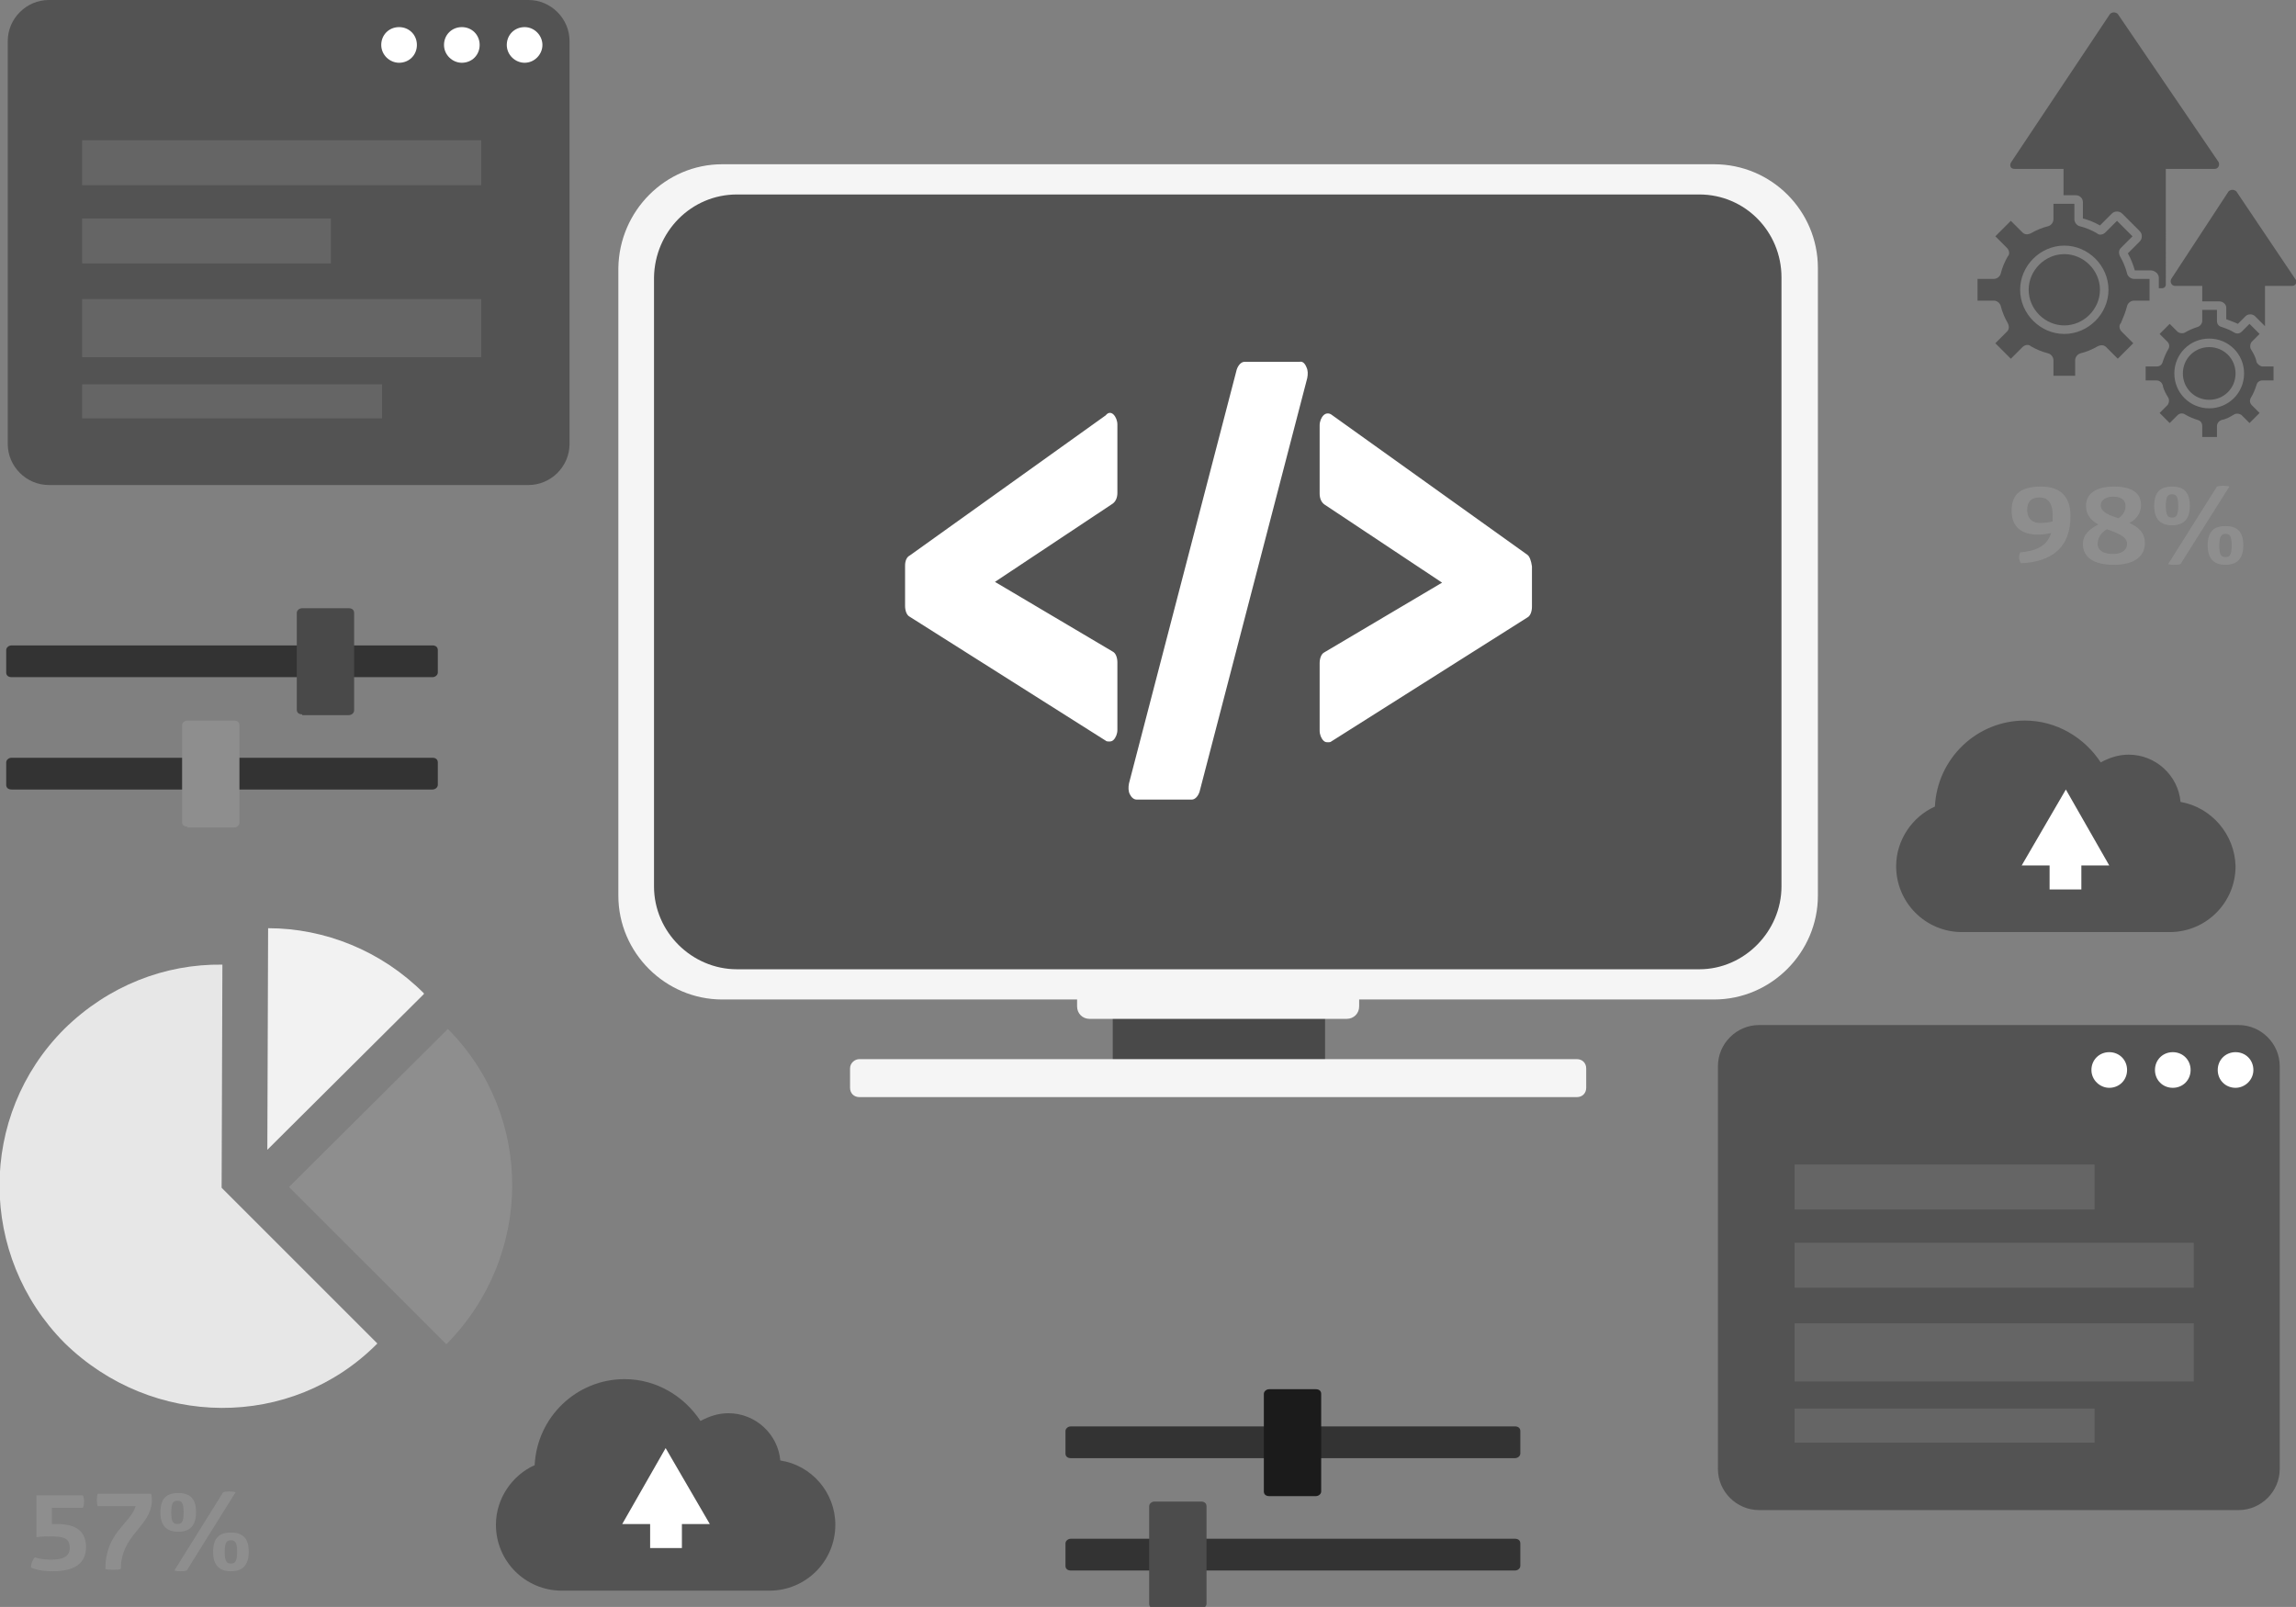
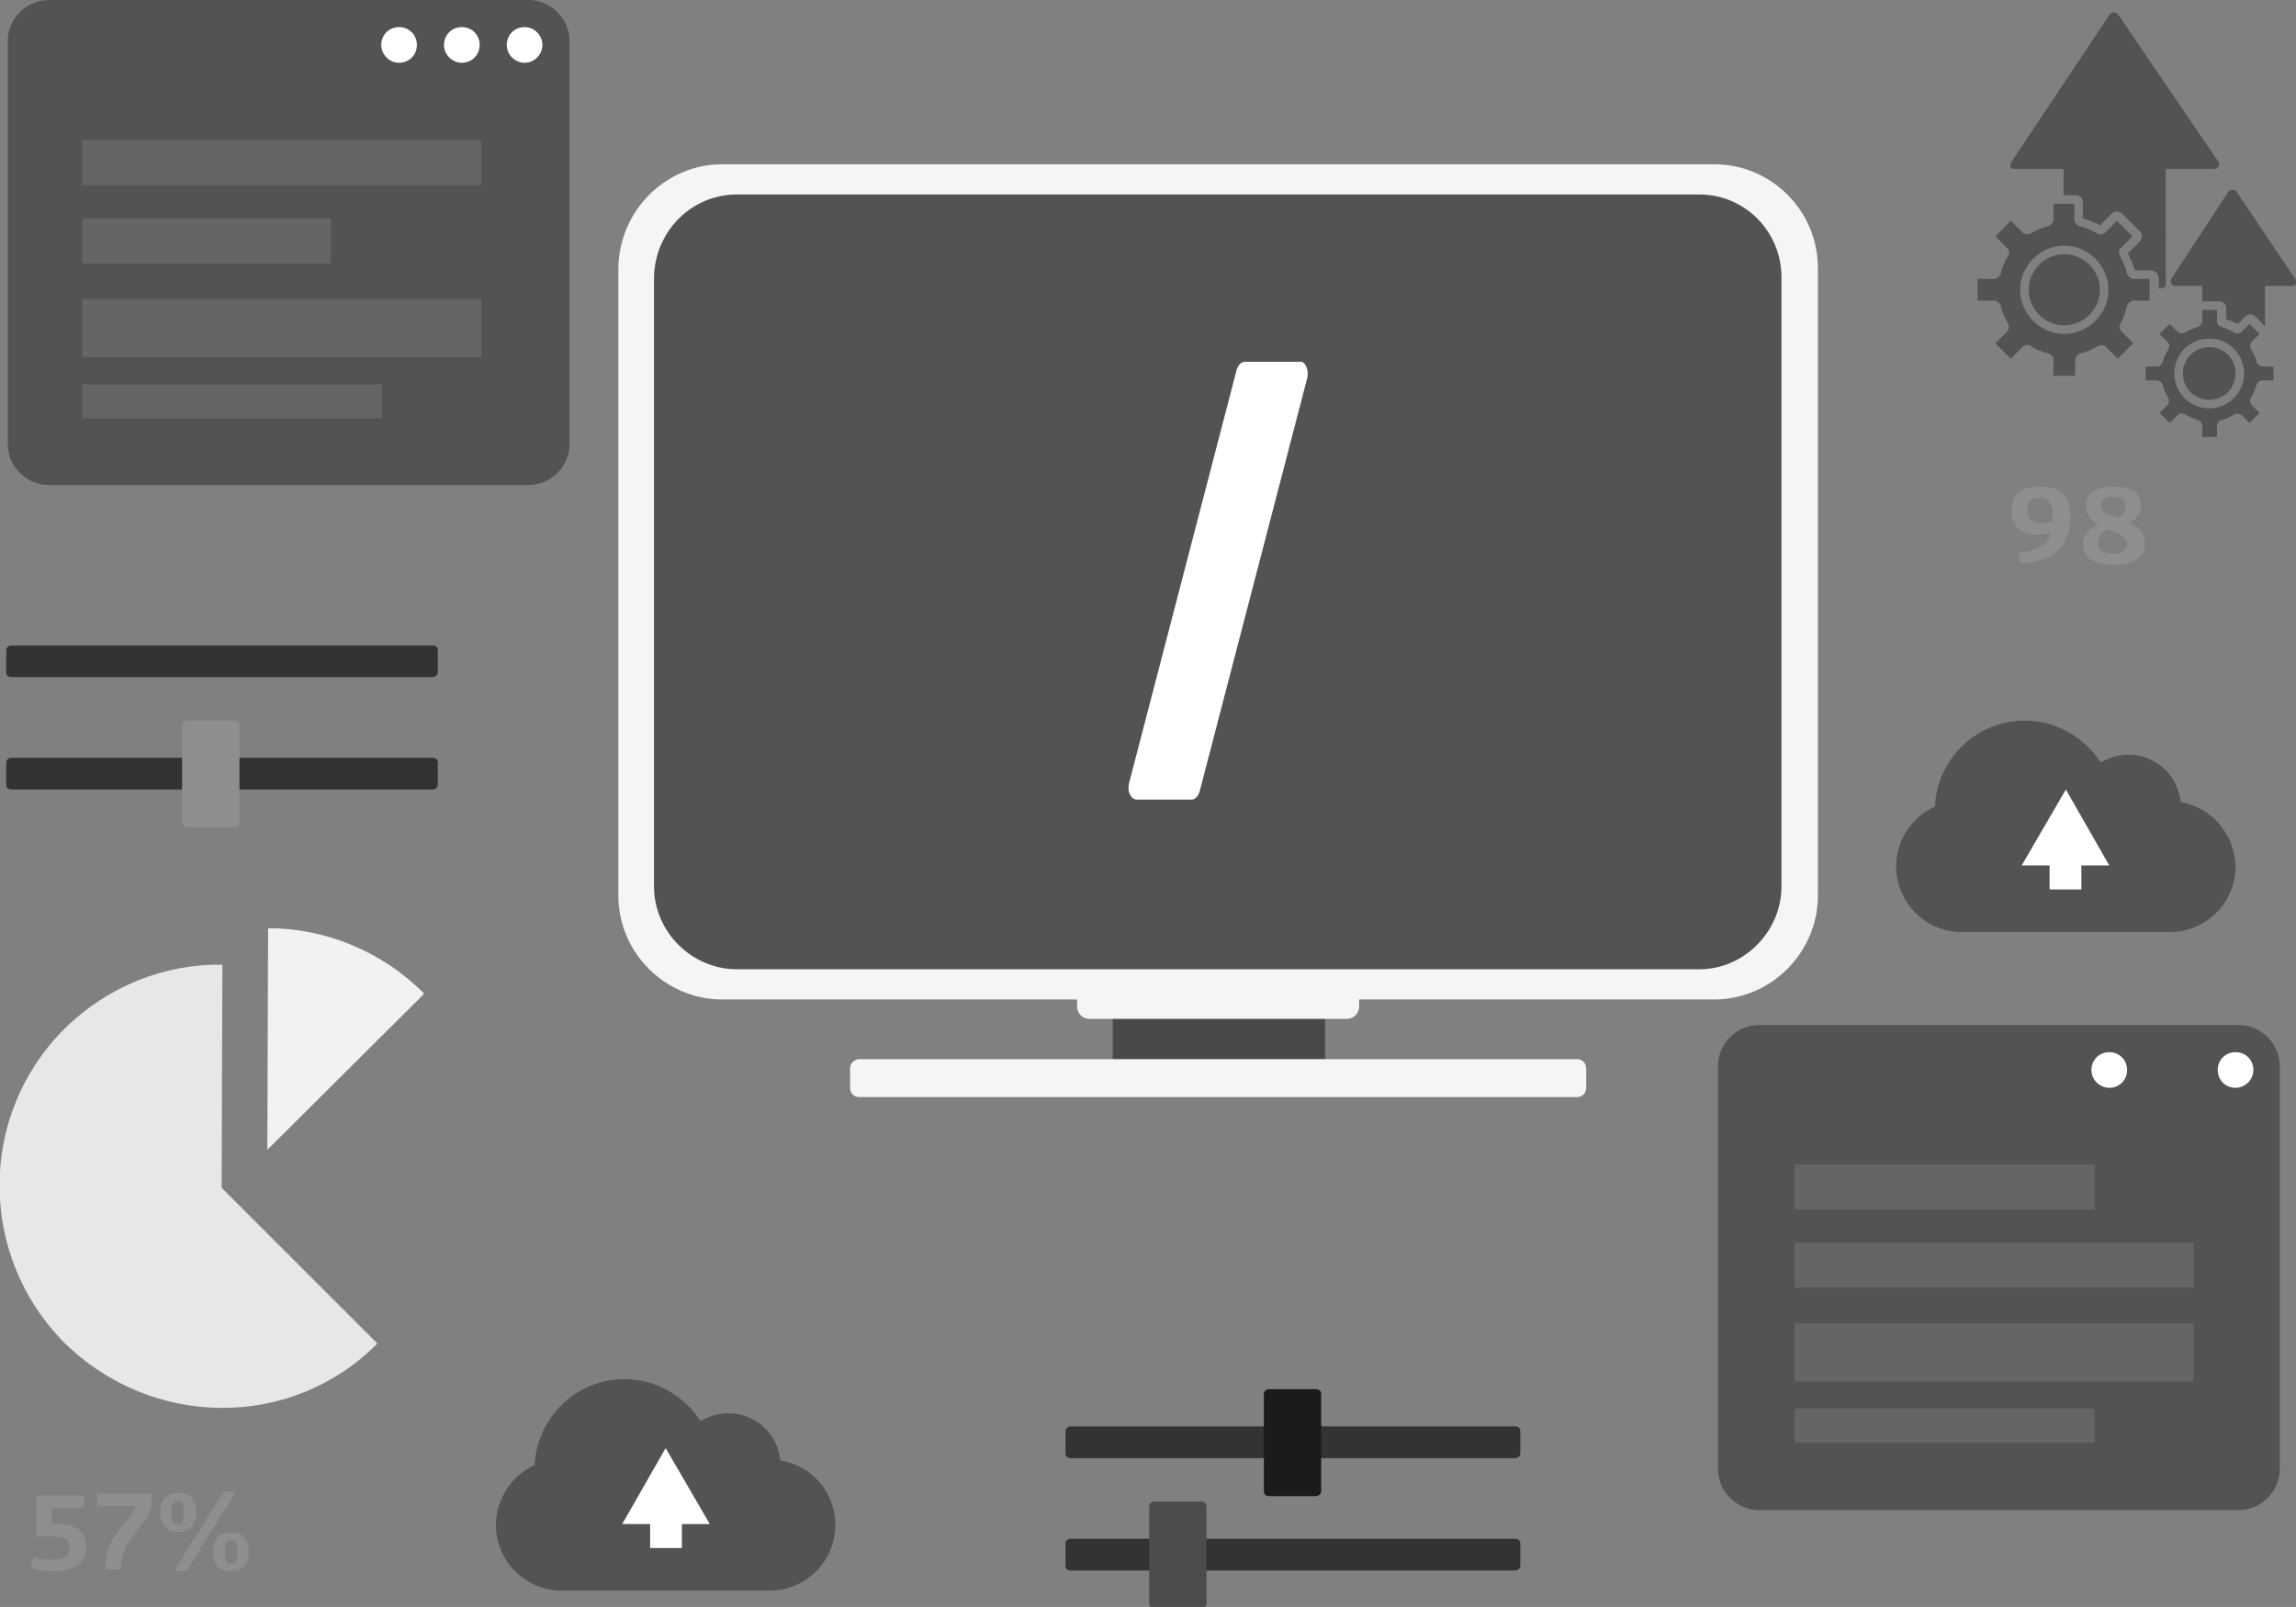
<svg xmlns="http://www.w3.org/2000/svg" version="1.1" id="Layer_2_00000164477007235867981040000007480867453233650569_" x="0px" y="0px" viewBox="0 0 296.3 207.4" style="enable-background:new 0 0 296.3 207.4;" xml:space="preserve">
  <rect x="0" y="0" width="296.3" height="207.4" fill="#808080" stroke="none" />
  <style type="text/css">
	.st0{fill:#8E8E8E;}
	.st1{fill:#535353;}
	.st2{fill:#FFFFFF;}
	.st3{fill:#494949;}
	.st4{fill-rule:evenodd;clip-rule:evenodd;fill:#F5F5F5;}
	.st5{fill-rule:evenodd;clip-rule:evenodd;fill:#535353;}
	.st6{fill-rule:evenodd;clip-rule:evenodd;fill:#FFFFFF;}
	.st7{fill:#F2F2F2;}
	.st8{fill:#E7E7E7;}
	.st9{opacity:0.5;}
	.st10{fill:#777777;}
	.st11{fill:#333333;}
	.st12{fill:#4C4C4C;}
	.st13{fill:#1B1B1B;}
</style>
  <g id="Layer_1-2">
    <g>
      <path class="st0" d="M260.7,71.3c2.2-0.2,3.5-0.9,4-2.5c-0.5,0.1-1,0.2-1.7,0.2c-1.9,0-3.4-0.8-3.4-3.1s1.4-3.1,3.8-3.1    s3.8,1.2,3.8,3.8c0,4-2.3,5.9-6.4,6.1C260.5,72.2,260.5,71.8,260.7,71.3L260.7,71.3z M263.3,67.5c0.6,0,1.2-0.1,1.6-0.2    c0-0.2,0-0.5,0-0.7c0-1.8-0.7-2.4-1.7-2.4s-1.6,0.5-1.6,1.7C261.7,67.1,262.4,67.5,263.3,67.5L263.3,67.5z" />
      <path class="st0" d="M268.8,70.2c0-1.3,1-2,2-2.5c-0.9-0.5-1.6-1.2-1.6-2.4c0-1.6,1.3-2.5,3.6-2.5s3.5,0.8,3.5,2.4    c0,1.1-0.7,1.9-1.5,2.3c1.1,0.5,2,1.2,2,2.6c0,1.8-1.5,2.8-4,2.8C270.3,72.9,268.8,72,268.8,70.2L268.8,70.2z M274.5,70.2    c0-1-1.3-1.4-2.6-1.9c-0.5,0.3-1.2,0.9-1.2,1.9c0,0.8,0.7,1.3,2,1.3C273.8,71.5,274.5,71,274.5,70.2L274.5,70.2z M271.1,65.2    c0,0.9,1.1,1.3,2.3,1.7c0.4-0.3,0.9-0.8,0.9-1.6s-0.6-1.2-1.6-1.2S271.1,64.6,271.1,65.2L271.1,65.2z" />
-       <path class="st0" d="M278,65.3c0-1.8,0.8-2.5,2.3-2.5s2.3,0.7,2.3,2.5s-0.9,2.5-2.3,2.5S278,67.1,278,65.3z M279.5,65.3    c0,1.3,0.3,1.5,0.8,1.5s0.8-0.2,0.8-1.5s-0.3-1.5-0.8-1.5S279.5,64,279.5,65.3z M281.4,72.8c0,0-0.2,0.1-0.8,0.1s-0.8-0.1-0.8-0.1    l6.3-10c0,0,0.2-0.1,0.8-0.1s0.8,0.1,0.8,0.1L281.4,72.8L281.4,72.8z M284.9,70.4c0-1.8,0.8-2.5,2.3-2.5s2.3,0.7,2.3,2.5    s-0.9,2.5-2.3,2.5S284.9,72.2,284.9,70.4z M286.4,70.4c0,1.3,0.3,1.5,0.8,1.5s0.8-0.2,0.8-1.5s-0.3-1.5-0.8-1.5    S286.4,69.2,286.4,70.4z" />
    </g>
    <g>
      <path class="st0" d="M6.7,196.7c0.2,0,0.4,0,0.6,0c2.5,0,3.8,0.9,3.8,3c0,2-1.4,3.1-4.3,3.1c-2,0-2.8-0.5-2.8-0.5    c0-0.5,0.2-1,0.5-1.3c0,0,0.8,0.3,2.1,0.3c1.5,0,2.4-0.4,2.4-1.5c0-1.3-0.8-1.5-2.5-1.5c-0.6,0-1.2,0-1.8,0.1v-5.4h6    c0.2,0.5,0.2,1.1,0,1.6H6.7V196.7L6.7,196.7z" />
      <path class="st0" d="M19.5,192.8c0.1,0.3,0.1,0.7,0.1,1c-0.2,3.3-4,4.3-4,8.7c-0.3,0.1-0.6,0.1-1,0.1s-0.7,0-1-0.1    c0-4.7,3.2-5.8,3.9-8.1h-4.9c0,0-0.1-0.3-0.1-0.8s0.1-0.8,0.1-0.8L19.5,192.8L19.5,192.8z" />
      <path class="st0" d="M20.7,195.2c0-1.8,0.8-2.5,2.3-2.5s2.3,0.7,2.3,2.5s-0.9,2.5-2.3,2.5S20.7,197,20.7,195.2z M22.1,195.2    c0,1.3,0.3,1.5,0.8,1.5s0.8-0.2,0.8-1.5s-0.3-1.5-0.8-1.5S22.1,193.9,22.1,195.2z M24.1,202.7c0,0-0.2,0.1-0.8,0.1    s-0.8-0.1-0.8-0.1l6.3-10.1c0,0,0.2-0.1,0.8-0.1s0.8,0.1,0.8,0.1L24.1,202.7L24.1,202.7z M27.5,200.3c0-1.8,0.8-2.5,2.3-2.5    s2.3,0.7,2.3,2.5s-0.9,2.5-2.3,2.5S27.5,202.1,27.5,200.3z M29,200.3c0,1.3,0.3,1.5,0.8,1.5s0.8-0.2,0.8-1.5s-0.3-1.5-0.8-1.5    S29,199,29,200.3z" />
    </g>
    <g>
      <path class="st1" d="M281.4,103.5c-0.3-3.4-3.2-6.1-6.7-6.1c-1.3,0-2.5,0.4-3.6,1c-2.1-3.2-5.7-5.4-9.8-5.4    c-6.2,0-11.3,4.9-11.6,11.1c-2.9,1.3-5,4.3-5,7.7c0,4.7,3.8,8.5,8.5,8.5H280c4.7,0,8.5-3.8,8.5-8.5    C288.4,107.7,285.4,104.2,281.4,103.5L281.4,103.5z" />
      <polygon class="st2" points="272.2,111.7 266.6,101.9 260.9,111.7 264.5,111.7 264.5,114.8 268.6,114.8 268.6,111.7   " />
    </g>
    <g>
      <path class="st1" d="M100.7,188.5c-0.3-3.4-3.2-6.1-6.7-6.1c-1.3,0-2.5,0.4-3.6,1c-2.1-3.2-5.7-5.4-9.8-5.4    c-6.2,0-11.3,4.9-11.6,11.1c-2.9,1.3-5,4.3-5,7.7c0,4.7,3.8,8.5,8.5,8.5h26.8c4.7,0,8.5-3.8,8.5-8.5    C107.8,192.6,104.7,189.1,100.7,188.5L100.7,188.5z" />
      <polygon class="st2" points="91.6,196.7 85.9,186.9 80.3,196.7 83.9,196.7 83.9,199.8 88,199.8 88,196.7   " />
    </g>
    <rect x="143.6" y="126.6" class="st3" width="27.4" height="11.9" />
    <path class="st4" d="M93.2,21.2h128c7.4,0,13.4,6,13.4,13.4v81c0,7.3-6,13.4-13.4,13.4h-45.8v0.9c0,0.9-0.7,1.6-1.6,1.6h-33.2   c-0.9,0-1.6-0.7-1.6-1.6V129H93.2c-7.3,0-13.4-6-13.4-13.4v-81C79.9,27.2,85.9,21.2,93.2,21.2L93.2,21.2z" />
    <path class="st5" d="M95.1,25.1h124.2c5.9,0,10.6,4.8,10.6,10.7v78.6c0,5.8-4.8,10.7-10.6,10.7H95.1c-5.8,0-10.7-4.8-10.7-10.7   V35.8C84.5,29.9,89.2,25.1,95.1,25.1z" />
    <path class="st4" d="M110.9,136.7h92.6c0.7,0,1.2,0.5,1.2,1.2v2.5c0,0.7-0.5,1.2-1.2,1.2h-92.6c-0.7,0-1.2-0.5-1.2-1.2v-2.5   C109.7,137.2,110.3,136.7,110.9,136.7z" />
    <g>
      <path class="st5" d="M6.3,0h61.9c2.9,0,5.3,2.4,5.3,5.3v52c0,2.9-2.4,5.3-5.3,5.3H6.3c-2.9,0-5.3-2.4-5.3-5.3v-52    C1,2.4,3.4,0,6.3,0z" />
      <path class="st6" d="M67.7,8.1C69,8.1,70,7,70,5.8s-1-2.3-2.3-2.3s-2.3,1-2.3,2.3S66.5,8.1,67.7,8.1z" />
      <path class="st6" d="M59.6,8.1c1.3,0,2.3-1,2.3-2.3s-1-2.3-2.3-2.3s-2.3,1-2.3,2.3S58.4,8.1,59.6,8.1z" />
      <path class="st6" d="M51.5,8.1c1.3,0,2.3-1,2.3-2.3s-1-2.3-2.3-2.3s-2.3,1-2.3,2.3S50.3,8.1,51.5,8.1z" />
    </g>
    <g>
      <path class="st5" d="M227,132.3h61.9c2.9,0,5.3,2.4,5.3,5.3v52c0,2.9-2.4,5.3-5.3,5.3H227c-2.9,0-5.3-2.4-5.3-5.3v-52    C221.7,134.7,224.1,132.3,227,132.3z" />
      <path class="st6" d="M288.5,140.4c1.2,0,2.3-1,2.3-2.3s-1-2.3-2.3-2.3s-2.3,1-2.3,2.3S287.2,140.4,288.5,140.4z" />
-       <path class="st6" d="M280.4,140.4c1.3,0,2.3-1,2.3-2.3s-1-2.3-2.3-2.3s-2.3,1-2.3,2.3S279.1,140.4,280.4,140.4z" />
      <path class="st6" d="M272.2,140.4c1.3,0,2.3-1,2.3-2.3s-1-2.3-2.3-2.3s-2.3,1-2.3,2.3S271,140.4,272.2,140.4z" />
    </g>
    <g id="Custom_Coding">
      <g>
        <path class="st2" d="M167.7,46.7h-7.1c-0.4,0-0.8,0.4-1,1l-13.9,53.4c-0.1,0.5-0.1,1,0.1,1.4c0.2,0.4,0.5,0.7,0.9,0.7h7.1     c0.4,0,0.8-0.4,1-1l13.9-53.4c0.1-0.5,0.1-1-0.1-1.4C168.4,46.9,168.1,46.6,167.7,46.7z" />
-         <path class="st2" d="M143.7,53.5c0.3,0.3,0.5,0.8,0.5,1.3v8.8c0,0.6-0.2,1.1-0.6,1.4l-15.2,10.1l15.2,9c0.4,0.2,0.6,0.8,0.6,1.4     v8.7c0,0.5-0.2,1-0.5,1.3c-0.2,0.2-0.4,0.2-0.6,0.2c-0.1,0-0.3,0-0.4-0.1l-25.3-16c-0.4-0.2-0.6-0.8-0.6-1.4v-5.2     c0-0.6,0.2-1.1,0.6-1.3l25.3-18.1C143,53.2,143.4,53.2,143.7,53.5L143.7,53.5z M197.1,71.6l-25.3-18.1c-0.3-0.2-0.7-0.2-1,0.1     c-0.3,0.3-0.5,0.8-0.5,1.3v8.8c0,0.6,0.2,1.1,0.6,1.4l15.2,10.1l-15.2,9c-0.4,0.2-0.6,0.8-0.6,1.4v8.7c0,0.5,0.2,1,0.5,1.3     c0.2,0.2,0.4,0.2,0.6,0.2c0.1,0,0.3,0,0.4-0.1l25.3-16c0.4-0.2,0.6-0.8,0.6-1.4v-5.2C197.6,72.4,197.4,71.8,197.1,71.6     L197.1,71.6z" />
      </g>
    </g>
-     <path class="st0" d="M57.6,173.5c11.2-11.3,11.4-29.4,0.2-40.7l-20.5,20.4L57.6,173.5L57.6,173.5z" />
    <path class="st7" d="M34.5,148.4l20.2-20.1c0,0,0,0,0-0.1c-5.5-5.5-12.8-8.4-20.1-8.4" />
    <path class="st8" d="M48.7,173.4l-20.1-20.1l0.1-28.8c-7.4-0.1-14.7,2.7-20.4,8.3c-11.2,11.2-11.1,29.3,0,40.5   C19.6,184.4,37.6,184.6,48.7,173.4C48.8,173.4,48.7,173.4,48.7,173.4L48.7,173.4z" />
    <g class="st9">
      <rect x="10.6" y="38.6" class="st10" width="51.5" height="7.5" />
    </g>
    <g class="st9">
      <rect x="10.6" y="49.6" class="st10" width="38.7" height="4.4" />
    </g>
    <g class="st9">
      <rect x="10.6" y="18.1" class="st10" width="51.5" height="5.8" />
    </g>
    <g class="st9">
      <rect x="10.6" y="28.2" class="st10" width="32.1" height="5.8" />
    </g>
    <g class="st9">
      <rect x="231.6" y="170.8" class="st10" width="51.5" height="7.5" />
    </g>
    <g class="st9">
      <rect x="231.6" y="181.8" class="st10" width="38.7" height="4.4" />
    </g>
    <g class="st9">
      <rect x="231.6" y="150.3" class="st10" width="38.7" height="5.8" />
    </g>
    <g class="st9">
      <rect x="231.6" y="160.4" class="st10" width="51.5" height="5.8" />
    </g>
    <g id="Sliders">
      <path class="st11" d="M1.5,87.4c-0.4,0-0.7-0.2-0.7-0.6v-2.9c0-0.3,0.3-0.6,0.7-0.6h54.3c0.4,0,0.7,0.2,0.7,0.6v2.9    c0,0.3-0.3,0.6-0.7,0.6H1.5z" />
-       <path class="st3" d="M39,92.2c-0.4,0-0.7-0.2-0.7-0.6V79.1c0-0.3,0.3-0.6,0.7-0.6h6c0.4,0,0.7,0.2,0.7,0.6v12.6    c0,0.3-0.3,0.6-0.7,0.6H39z" />
      <path class="st11" d="M1.5,101.9c-0.4,0-0.7-0.2-0.7-0.6v-2.9c0-0.3,0.3-0.6,0.7-0.6h54.3c0.4,0,0.7,0.2,0.7,0.6v2.9    c0,0.3-0.3,0.6-0.7,0.6H1.5z" />
      <path class="st0" d="M24.2,106.7c-0.4,0-0.7-0.2-0.7-0.6V93.6c0-0.3,0.3-0.6,0.7-0.6h6c0.4,0,0.7,0.2,0.7,0.6v12.6    c0,0.3-0.3,0.6-0.7,0.6H24.2z" />
    </g>
    <g id="Sliders-2">
      <path class="st11" d="M195.5,198.6c0.4,0,0.7,0.2,0.7,0.6v2.9c0,0.3-0.3,0.6-0.7,0.6h-57.3c-0.4,0-0.7-0.2-0.7-0.6v-2.9    c0-0.3,0.3-0.6,0.7-0.6H195.5z" />
      <path class="st12" d="M155,193.8c0.4,0,0.7,0.2,0.7,0.6v12.6c0,0.3-0.3,0.6-0.7,0.6h-6c-0.4,0-0.7-0.2-0.7-0.6v-12.6    c0-0.3,0.3-0.6,0.7-0.6H155z" />
      <path class="st11" d="M195.5,184.1c0.4,0,0.7,0.2,0.7,0.6v2.9c0,0.3-0.3,0.6-0.7,0.6h-57.3c-0.4,0-0.7-0.2-0.7-0.6v-2.9    c0-0.3,0.3-0.6,0.7-0.6H195.5z" />
      <path class="st13" d="M169.8,179.3c0.4,0,0.7,0.2,0.7,0.6v12.6c0,0.3-0.3,0.6-0.7,0.6h-6c-0.4,0-0.7-0.2-0.7-0.6v-12.6    c0-0.3,0.3-0.6,0.7-0.6H169.8z" />
    </g>
    <g>
      <path class="st1" d="M274.5,39.5c0.1-0.4,0.5-0.7,0.9-0.7h2V36h-2c-0.4,0-0.8-0.3-0.9-0.7c-0.2-0.8-0.5-1.5-0.9-2.2    c-0.2-0.4-0.2-0.8,0.1-1.1l1.5-1.5l-2-2l-1.5,1.5c-0.3,0.3-0.8,0.4-1.1,0.1c-0.7-0.4-1.4-0.7-2.2-0.9c-0.4-0.1-0.7-0.5-0.7-0.9v-2    H265v2c0,0.4-0.3,0.8-0.7,0.9c-0.8,0.2-1.5,0.5-2.2,0.9c-0.4,0.2-0.8,0.2-1.1-0.1l-1.5-1.5l-2,2L259,32c0.3,0.3,0.4,0.8,0.1,1.1    c-0.4,0.7-0.7,1.4-0.9,2.2c-0.1,0.4-0.5,0.7-0.9,0.7h-2.1v2.8h2.1c0.4,0,0.8,0.3,0.9,0.7c0.2,0.8,0.5,1.5,0.9,2.2    c0.2,0.4,0.2,0.8-0.1,1.1l-1.5,1.5l2,2l1.5-1.5c0.3-0.3,0.8-0.4,1.1-0.1c0.7,0.4,1.4,0.7,2.2,0.9c0.4,0.1,0.7,0.5,0.7,0.9v2h2.8    v-2c0-0.4,0.3-0.8,0.7-0.9c0.8-0.2,1.5-0.5,2.2-0.9c0.4-0.2,0.8-0.2,1.1,0.1l1.5,1.5l2-2l-1.5-1.5c-0.3-0.3-0.4-0.8-0.1-1.1    C274,41,274.3,40.3,274.5,39.5z M266.4,43.1c-3.1,0-5.7-2.6-5.7-5.7s2.6-5.7,5.7-5.7s5.7,2.6,5.7,5.7S269.5,43.1,266.4,43.1z" />
      <path class="st1" d="M266.4,32.8c-2.5,0-4.6,2.1-4.6,4.6s2.1,4.6,4.6,4.6s4.6-2.1,4.6-4.6S268.9,32.8,266.4,32.8z" />
      <path class="st1" d="M291.2,46.7c-0.1-0.6-0.4-1.1-0.7-1.6c-0.2-0.3-0.1-0.8,0.1-1l1-1l-0.3-0.3l0,0l-1-1l-1,1    c-0.3,0.3-0.7,0.3-1,0.1c-0.5-0.3-1-0.5-1.6-0.7c-0.4-0.1-0.6-0.4-0.6-0.8v-1.4h-1.9v1.4c0,0.4-0.3,0.7-0.6,0.8    c-0.6,0.2-1.1,0.4-1.6,0.7c-0.3,0.2-0.8,0.1-1-0.1l-1-1l-1.3,1.3l1,1c0.3,0.3,0.3,0.7,0.1,1c-0.3,0.5-0.5,1-0.7,1.6    c-0.1,0.4-0.4,0.6-0.8,0.6h-1.4v1.8h1.4c0.4,0,0.7,0.3,0.8,0.6c0.1,0.6,0.4,1.1,0.7,1.6c0.2,0.3,0.1,0.8-0.1,1l-1,1l1.3,1.3l1-1    c0.3-0.3,0.7-0.3,1-0.1c0.5,0.3,1,0.5,1.6,0.7c0.4,0.1,0.6,0.4,0.6,0.8v1.4h1.9v-1.4c0-0.4,0.3-0.7,0.6-0.8    c0.6-0.1,1.1-0.4,1.6-0.7c0.3-0.2,0.8-0.1,1,0.1l1,1l1.3-1.3l-1-1c-0.3-0.3-0.3-0.7-0.1-1c0.3-0.5,0.5-1,0.7-1.6    c0.1-0.4,0.4-0.6,0.8-0.6h1.4v-1.8h-1.4C291.7,47.3,291.3,47,291.2,46.7L291.2,46.7z M285.1,52.7c-2.5,0-4.5-2-4.5-4.5    s2-4.5,4.5-4.5s4.5,2,4.5,4.5S287.6,52.7,285.1,52.7z" />
      <path class="st1" d="M285.1,44.8c-1.9,0-3.4,1.5-3.4,3.4s1.5,3.4,3.4,3.4s3.4-1.5,3.4-3.4S287,44.8,285.1,44.8z" />
      <path class="st1" d="M260,21.8h6.3v3.4h1.6c0.5,0,0.9,0.4,0.9,0.9v2.1c0.8,0.2,1.5,0.5,2.2,0.9l1.5-1.5c0.2-0.2,0.4-0.3,0.7-0.3    s0.5,0.1,0.7,0.3l2.2,2.2c0.2,0.2,0.3,0.4,0.3,0.7s-0.1,0.5-0.3,0.7l-1.5,1.5c0.4,0.7,0.7,1.5,0.9,2.2h2.1c0.3,0,0.6,0.2,0.8,0.4    c0.1,0.2,0.2,0.3,0.2,0.6v1.3h0.4c0.3,0,0.5-0.2,0.5-0.5V21.8h6.3c0.2,0,0.4-0.1,0.5-0.3c0.1-0.2,0.1-0.4,0-0.6L273.3,1.8    c-0.1-0.1-0.3-0.2-0.5-0.2s-0.4,0.1-0.5,0.2L259.5,21c-0.1,0.2-0.1,0.4,0,0.6C259.6,21.7,259.7,21.8,260,21.8L260,21.8z" />
      <path class="st1" d="M296.2,36l-7.6-11.3c-0.1-0.1-0.3-0.2-0.5-0.2s-0.4,0.1-0.5,0.2L280.2,36c-0.1,0.2-0.1,0.4,0,0.6    c0.1,0.2,0.3,0.3,0.5,0.3h3.5v2h2.2c0.5,0,0.9,0.4,0.9,0.8v1.5c0.5,0.2,1.1,0.4,1.5,0.6l1-1c0.3-0.3,0.9-0.3,1.2,0l0.2,0.2    l1.1,1.1v-5.2h3.5c0.2,0,0.4-0.1,0.5-0.3C296.4,36.3,296.3,36.1,296.2,36L296.2,36z" />
    </g>
  </g>
</svg>